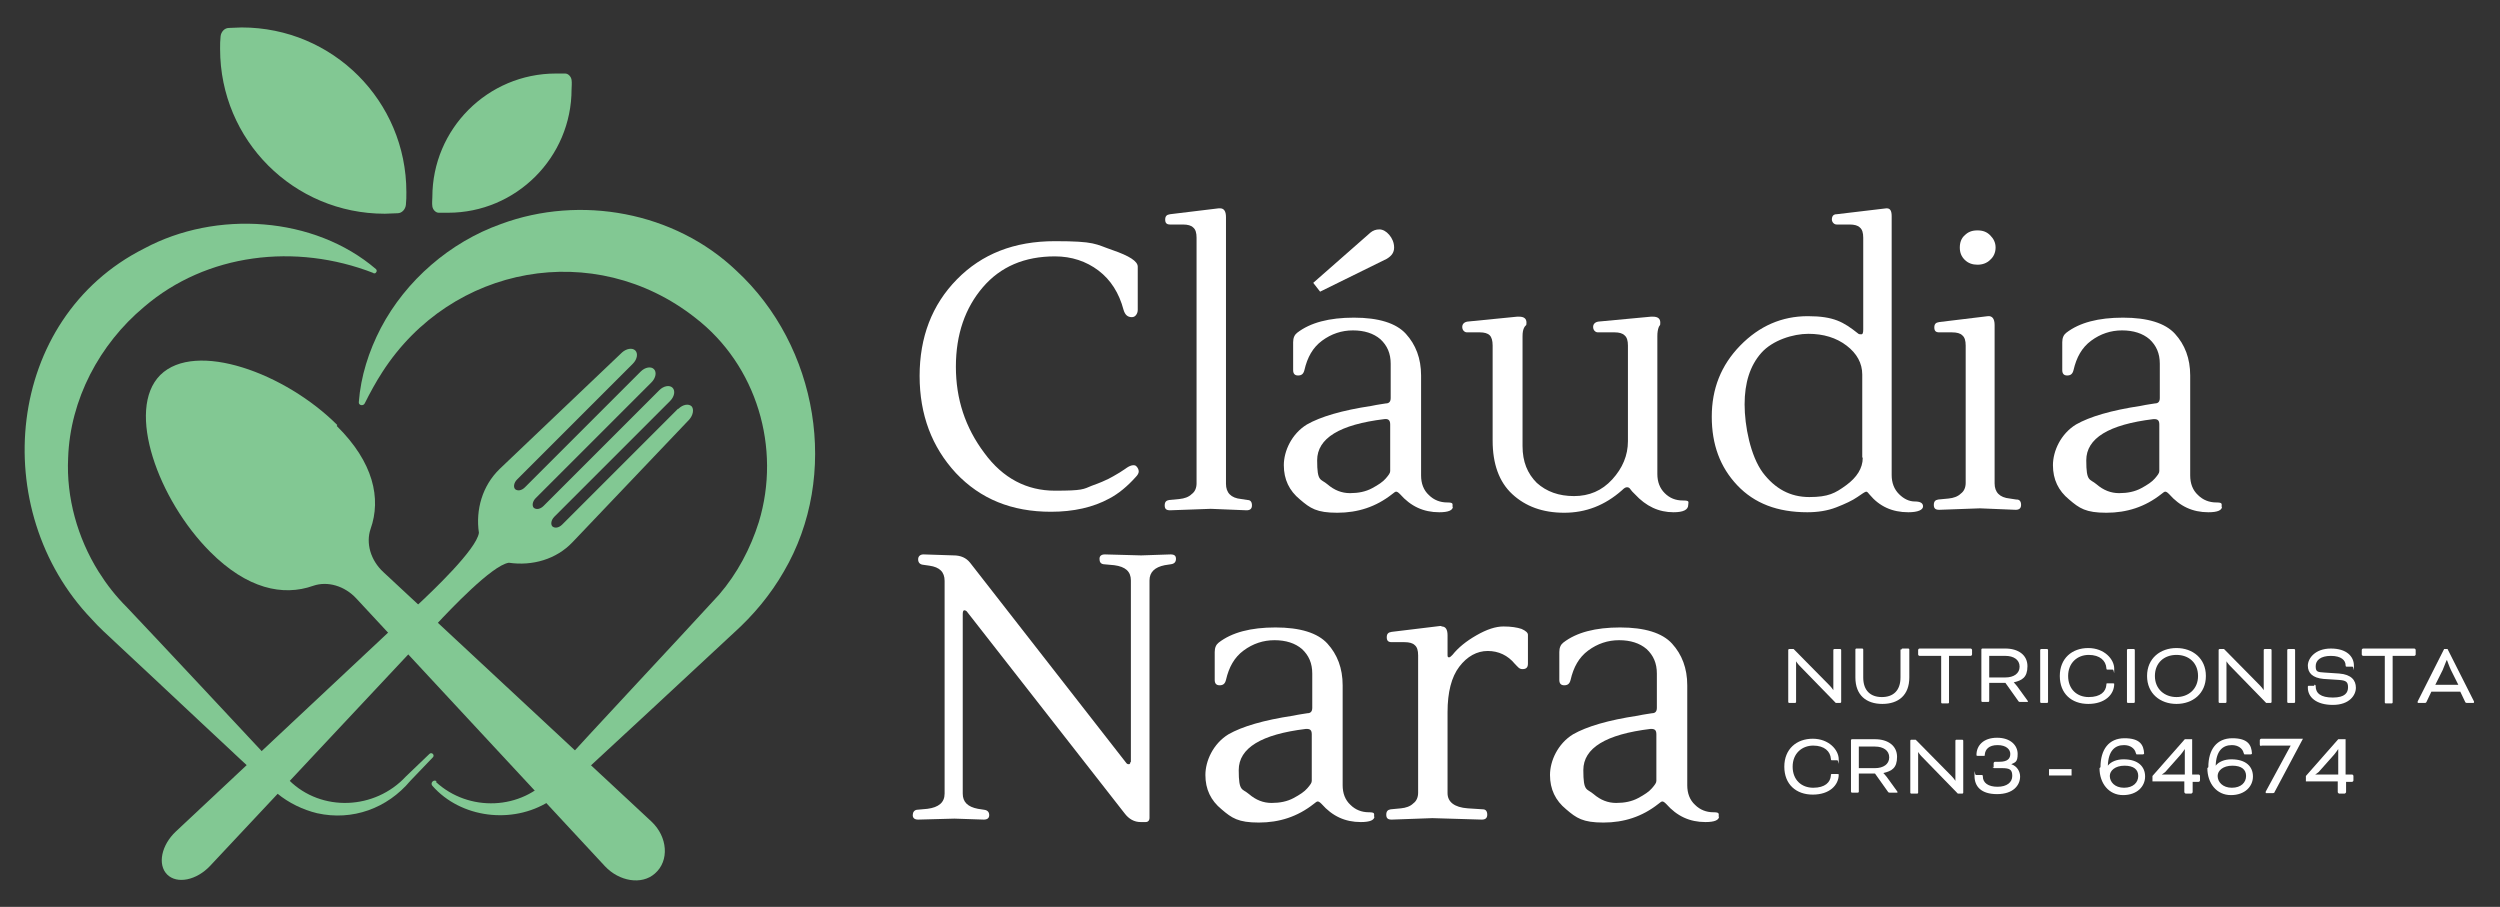
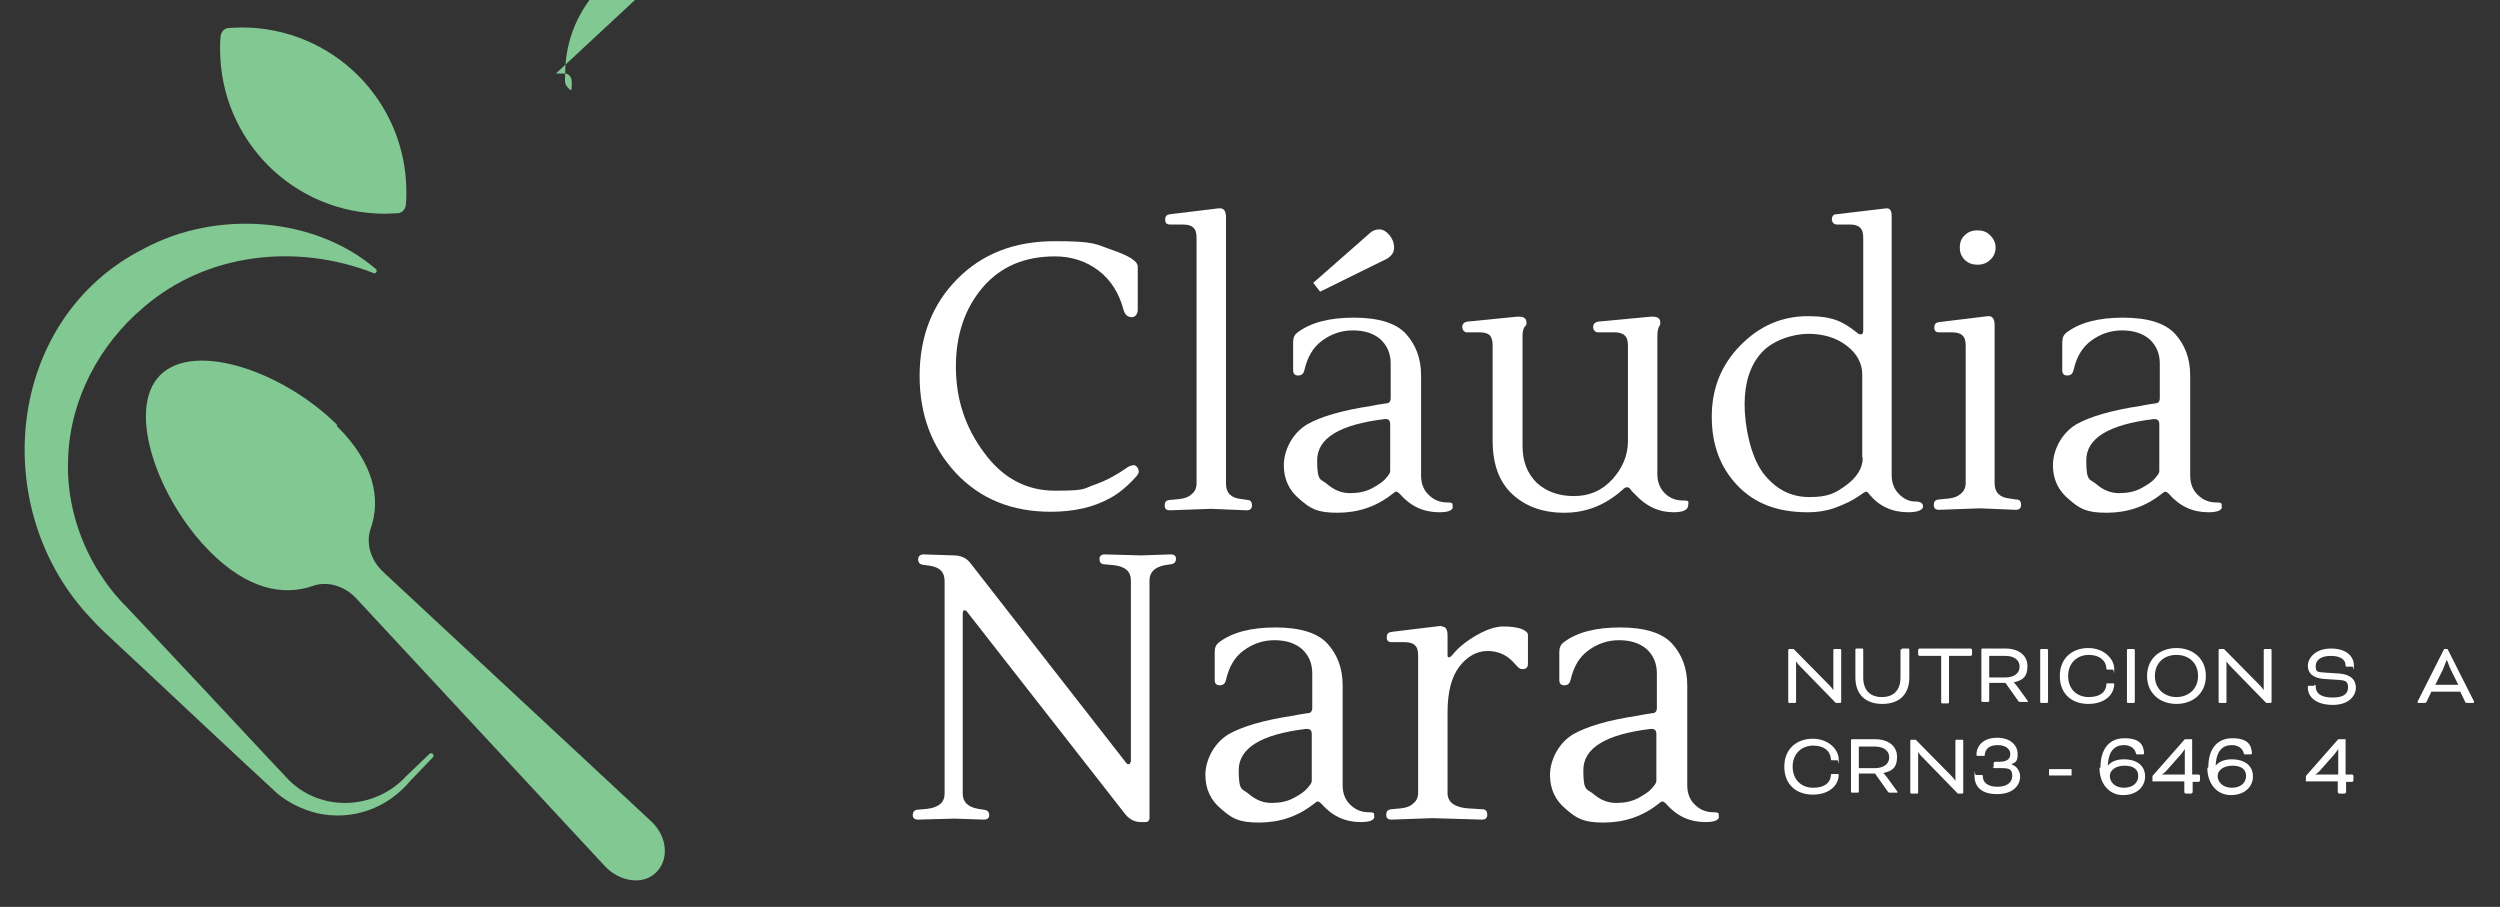
<svg xmlns="http://www.w3.org/2000/svg" id="Layer_1" viewBox="0 0 510 185">
  <rect x="0" y="0" width="510" height="185" fill="#333333" stroke="none" />
  <defs>
    <style> .st0 { fill: #fff; } .st1 { fill: #82c893; } </style>
  </defs>
  <g>
    <path class="st0" d="M232.1,63.2c0,.4-.1.7-.3,1-.2.3-.5.5-.9.5-.9,0-1.4-.5-1.7-1.5-.9-3.4-2.6-6.1-5.1-8-2.5-1.9-5.5-2.9-8.9-2.9-6.2,0-11.1,2.1-14.7,6.3-3.6,4.2-5.5,9.6-5.5,16.2s1.9,12.4,5.8,17.6c3.8,5.2,8.7,7.7,14.4,7.7s5.8-.3,7.5-1c1.7-.6,2.8-1.1,3.4-1.4.6-.3,1.3-.7,2.3-1.3.9-.6,1.4-.9,1.5-1,.9-.6,1.6-.6,1.9-.3.4.4.5.8.5,1.1s-.2.7-.6,1.1c-1.7,1.9-3.5,3.4-5.4,4.4-3.3,1.8-7.3,2.7-11.9,2.7-8,0-14.4-2.6-19.4-7.9-4.9-5.3-7.4-11.9-7.4-19.8s2.5-14.5,7.6-19.7,11.7-7.8,20-7.8,8.2.6,11.7,1.8c3.5,1.2,5.2,2.3,5.2,3.4v8.7Z" />
    <path class="st0" d="M248.9,42.5c.8,0,1.2.6,1.2,1.8v54.4c0,1.8,1,2.9,3.1,3.1l1.3.2c.6,0,.9.4.9,1.1s-.4,1-1.1,1l-7.3-.3-8.3.3c-.8,0-1.1-.3-1.1-1s.3-1,.9-1.1l2.1-.2c1-.1,1.9-.4,2.5-1,.7-.5,1-1.3,1-2.2v-50.1c0-1-.2-1.7-.7-2.1-.4-.4-1.1-.6-2.1-.6h-2.6c-.7,0-1-.3-1-1s.3-1,1-1.1l9.9-1.2h.2Z" />
    <path class="st0" d="M296.4,103.3c0,.8-.9,1.2-2.8,1.2-3.2,0-5.8-1.2-8-3.7-.4-.4-.6-.5-.8-.5s-.4.2-.8.5c-3.3,2.6-7,3.8-11.2,3.8s-5.5-.9-7.6-2.7c-2.2-1.8-3.3-4.1-3.3-7s1.6-6.4,4.7-8.3c2.8-1.6,7.2-2.9,13.2-3.8,1.4-.3,2.4-.4,2.9-.5.7,0,1-.4,1-1.1v-7c0-2.1-.7-3.7-2.1-5-1.4-1.2-3.3-1.8-5.6-1.8s-4.4.7-6.3,2.1c-1.9,1.4-3,3.4-3.6,6-.2.8-.6,1.1-1.3,1.1s-1-.4-1-1.1v-5.7c0-.9.3-1.5.8-1.9,2.7-2.1,6.6-3.1,11.6-3.1s8.6,1.1,10.6,3.3c2,2.2,3.1,5,3.1,8.5v20.4c0,1.6.5,3,1.6,4,1,1,2.3,1.5,3.7,1.5s1.1.3,1.1,1ZM279.5,47.5c.6-.5,1.2-.7,1.9-.7s1.4.4,2,1.1c.6.7,1,1.6,1,2.6s-.5,1.7-1.5,2.3l-13.6,6.7-1.4-1.8,11.5-10.1ZM283.6,96.2v-9.6c0-.9-.4-1.2-1.2-1.1-9.1,1.1-13.7,3.9-13.7,8.4s.7,3.7,2.1,4.9c1.4,1.2,2.9,1.8,4.6,1.8s3.2-.3,4.5-1,2.2-1.3,2.8-2c.6-.7.9-1.1.9-1.5Z" />
    <path class="st0" d="M338.1,68.6v28.1c0,1.6.5,2.9,1.5,3.9,1,1,2.2,1.5,3.7,1.5s1.1.3,1.1.9c0,1-1,1.5-3,1.5-3,0-5.6-1.2-7.9-3.7-.2-.2-.3-.3-.5-.5-.2-.2-.3-.4-.4-.5-.2-.3-.4-.4-.7-.4s-.6.2-1,.6c-3.5,3.1-7.4,4.6-11.8,4.6s-7.9-1.3-10.6-3.8c-2.7-2.5-4-6.2-4-10.9v-19.4c0-1-.2-1.7-.6-2.1-.4-.4-1.1-.6-2-.6h-2.6c-.3,0-.5-.1-.7-.3-.2-.2-.3-.5-.3-.8,0-.6.4-1,1.1-1.1l10.1-1h.4c1,0,1.5.4,1.5,1.2s-.1.4-.4.9c-.3.5-.4,1.1-.4,1.9v22.4c0,3.2,1,5.6,2.9,7.5,2,1.8,4.5,2.7,7.6,2.7s5.7-1.1,7.8-3.4c2.1-2.3,3.2-4.9,3.2-7.8v-19.5c0-1-.2-1.7-.7-2.1-.4-.4-1.1-.6-2-.6h-3.4c-.3,0-.5-.1-.7-.3-.2-.2-.3-.5-.3-.8,0-.6.4-1,1.1-1.1l10.7-1h.4c1,0,1.5.4,1.5,1.2s-.1.4-.3.9c-.2.5-.3,1.1-.3,1.9Z" />
    <path class="st0" d="M384.9,42.5c.7,0,1,.5,1,1.6v52.8c0,1.6.5,2.9,1.5,3.9s2.1,1.5,3.2,1.5,1.7.3,1.7,1-1,1.2-3,1.2c-3.3,0-5.9-1.2-7.9-3.6-.3-.4-.5-.6-.7-.6s-.8.4-1.8,1.1c-1,.7-2.5,1.4-4.3,2.1-1.8.7-3.8,1-5.9,1-6.1,0-10.8-1.8-14.3-5.5-3.5-3.7-5.2-8.3-5.2-14s1.9-10.5,5.8-14.5c3.9-4,8.5-6,13.8-6s7.3,1.2,10.2,3.5c.2.2.4.2.7.2s.4-.3.4-1v-18.7c0-1-.2-1.7-.7-2.1-.4-.4-1.1-.6-2.1-.6h-2.6c-.3,0-.5-.1-.7-.3-.2-.2-.3-.5-.3-.7,0-.7.3-1.1,1-1.1l10.1-1.2h.2ZM379.9,93.3v-16.9c0-2.3-1.1-4.3-3.2-5.9-2.1-1.6-4.7-2.4-7.8-2.4s-7.3,1.3-9.6,3.9c-2.3,2.6-3.4,6.1-3.4,10.5s1.2,10.5,3.7,13.9c2.5,3.3,5.6,5,9.5,5s5.3-.8,7.5-2.4c2.2-1.6,3.4-3.5,3.4-5.6Z" />
    <path class="st0" d="M411.4,101.9c.6,0,.9.4.9,1.1s-.4,1-1.1,1l-7.3-.3-8.3.3c-.8,0-1.1-.3-1.1-1s.3-1,.9-1.1l2.1-.2c1-.1,1.9-.4,2.5-1,.7-.5,1-1.3,1-2.2v-28c0-1-.2-1.7-.7-2.1-.4-.4-1.1-.6-2.1-.6h-2.6c-.7,0-1-.3-1-1s.3-1,1-1.1l9.9-1.2c.9-.1,1.4.5,1.4,1.8v32.3c0,1.8,1,2.9,3.1,3.1l1.3.2ZM400.8,53c-.7-.7-1-1.5-1-2.5s.3-1.9,1-2.5c.7-.7,1.5-1,2.6-1s1.9.3,2.6,1c.7.7,1.1,1.5,1.1,2.5s-.4,1.9-1.1,2.5c-.7.7-1.6,1-2.6,1s-1.9-.3-2.6-1Z" />
    <path class="st0" d="M453.3,103.3c0,.8-.9,1.2-2.8,1.2-3.2,0-5.8-1.2-8-3.7-.4-.4-.6-.5-.8-.5s-.4.2-.8.5c-3.3,2.6-7,3.8-11.2,3.8s-5.5-.9-7.6-2.7c-2.2-1.8-3.3-4.1-3.3-7s1.6-6.4,4.7-8.3c2.8-1.6,7.2-2.9,13.2-3.8,1.4-.3,2.4-.4,2.9-.5.7,0,1-.4,1-1.1v-7c0-2.1-.7-3.7-2.1-5-1.4-1.2-3.3-1.8-5.6-1.8s-4.4.7-6.3,2.1c-1.9,1.4-3,3.4-3.6,6-.2.8-.6,1.1-1.3,1.1s-1-.4-1-1.1v-5.7c0-.9.3-1.5.8-1.9,2.7-2.1,6.6-3.1,11.6-3.1s8.6,1.1,10.6,3.3c2,2.2,3.1,5,3.1,8.5v20.4c0,1.6.5,3,1.6,4,1,1,2.3,1.5,3.7,1.5s1.1.3,1.1,1ZM440.5,96.2v-9.6c0-.8-.3-1.1-1-1.1h-.2c-9.1,1.1-13.7,3.9-13.7,8.4s.7,3.7,2.1,4.9c1.4,1.2,2.9,1.8,4.6,1.8s3.2-.3,4.5-1,2.2-1.3,2.8-2c.6-.7.9-1.1.9-1.5Z" />
    <path class="st0" d="M230.7,155.5v-37.1c0-1.8-1.1-2.8-3.4-3.1l-2.2-.2c-.6-.1-.8-.5-.8-1.1s.4-.9,1.1-.9l7.4.2,6-.2c.8,0,1.1.3,1.1.9s-.3,1-1,1.1l-1.3.2c-2,.4-3.1,1.4-3.1,3.1v48.4c0,.6-.3.9-.8.9h-1c-1.3,0-2.4-.6-3.3-1.8l-32.2-41.2c-.1-.1-.3-.2-.5-.2s-.3.3-.3.8v36.6c0,1.7,1,2.7,3.1,3.1l1.3.2c.7.1,1,.5,1,1.1s-.4.9-1.1.9l-6-.2-7.4.2c-.7,0-1.1-.3-1.1-.9s.3-1,.8-1.1l2.2-.2c2.3-.3,3.5-1.3,3.5-3.1v-43.4c0-1.8-1-2.8-3.1-3.1l-1.4-.2c-.6-.1-.9-.5-.9-1.1s.4-1,1.1-1l6.1.2c1.5,0,2.6.5,3.4,1.5l31.9,40.9c.2.2.3.2.5.2s.3-.2.3-.5Z" />
    <path class="st0" d="M280.4,166.5c0,.8-.9,1.2-2.8,1.2-3.2,0-5.8-1.2-8-3.7-.4-.4-.6-.5-.8-.5s-.4.2-.8.5c-3.3,2.6-7,3.8-11.2,3.8s-5.5-.9-7.6-2.7c-2.2-1.8-3.3-4.1-3.3-7s1.6-6.4,4.7-8.3c2.8-1.6,7.2-2.9,13.2-3.8,1.4-.3,2.4-.4,2.9-.5.7,0,1-.4,1-1.1v-7c0-2.1-.7-3.7-2.1-5-1.4-1.2-3.3-1.8-5.6-1.8s-4.4.7-6.3,2.1c-1.9,1.4-3,3.4-3.6,6-.2.8-.6,1.1-1.3,1.1s-1-.4-1-1.1v-5.7c0-.9.3-1.5.8-1.9,2.7-2.1,6.6-3.1,11.6-3.1s8.6,1.1,10.6,3.3c2,2.2,3.1,5,3.1,8.5v20.4c0,1.6.5,3,1.6,4,1,1,2.3,1.5,3.7,1.5s1.1.3,1.1,1ZM267.6,159.4v-9.6c0-.8-.3-1.1-1-1.1h-.2c-9.1,1.1-13.7,3.9-13.7,8.4s.7,3.7,2.1,4.9c1.4,1.2,2.9,1.8,4.6,1.8s3.2-.3,4.5-1,2.2-1.3,2.8-2c.6-.7.9-1.1.9-1.5Z" />
    <path class="st0" d="M294.1,127.8c.8,0,1.2.6,1.2,1.8v4.1c0,.3.1.4.3.4s.4-.2.7-.5c1.2-1.5,2.8-2.8,4.9-4,2.1-1.2,3.9-1.8,5.5-1.8s2.8.2,3.7.5c.9.4,1.3.8,1.3,1.2v5.9c0,.8-.4,1.1-1.1,1.1s-.9-.4-1.6-1.1c-1.4-1.7-3.3-2.6-5.5-2.6s-4.2,1.1-5.8,3.2c-1.6,2.1-2.4,5.2-2.4,9.3v16.5c0,1.8,1.4,2.9,4.1,3.1l3.1.2c.6,0,.9.4.9,1.1s-.4,1-1.1,1l-10.1-.3-8.3.3c-.8,0-1.1-.3-1.1-1s.3-1,.9-1.1l2.1-.2c1-.1,1.9-.4,2.5-1,.7-.5,1-1.3,1-2.2v-28c0-1-.2-1.7-.7-2.1-.4-.4-1.1-.6-2.1-.6h-2.6c-.7,0-1-.3-1-1s.3-1,1-1.1l9.9-1.2h.2Z" />
    <path class="st0" d="M350.7,166.5c0,.8-.9,1.2-2.8,1.2-3.2,0-5.8-1.2-8-3.7-.4-.4-.6-.5-.8-.5s-.4.2-.8.5c-3.3,2.6-7,3.8-11.2,3.8s-5.5-.9-7.6-2.7c-2.2-1.8-3.3-4.1-3.3-7s1.6-6.4,4.7-8.3c2.8-1.6,7.2-2.9,13.2-3.8,1.4-.3,2.4-.4,2.9-.5.7,0,1-.4,1-1.1v-7c0-2.1-.7-3.7-2.1-5-1.4-1.2-3.3-1.8-5.6-1.8s-4.4.7-6.3,2.1c-1.9,1.4-3,3.4-3.6,6-.2.8-.6,1.1-1.3,1.1s-1-.4-1-1.1v-5.7c0-.9.3-1.5.8-1.9,2.7-2.1,6.6-3.1,11.6-3.1s8.6,1.1,10.6,3.3c2,2.2,3.1,5,3.1,8.5v20.4c0,1.6.5,3,1.6,4,1,1,2.3,1.5,3.7,1.5s1.1.3,1.1,1ZM337.9,159.4v-9.6c0-.8-.3-1.1-1-1.1h-.2c-9.1,1.1-13.7,3.9-13.7,8.4s.7,3.7,2.1,4.9c1.4,1.2,2.9,1.8,4.6,1.8s3.2-.3,4.5-1,2.2-1.3,2.8-2c.6-.7.9-1.1.9-1.5Z" />
  </g>
  <g>
    <path class="st0" d="M367.1,135.8c-.4-.4-.7-.9-.7-.9h0v8.3c0,.1-.1.2-.2.2h-1.2c-.1,0-.2-.1-.2-.2v-10.6c0-.1.1-.2.2-.2h.9l7.3,7.4c.5.5.8,1,.8,1h0v-8.2c0-.1.1-.2.2-.2h1.2c.1,0,.2.1.2.2v10.6c0,.1-.1.2-.2.2h-.9l-7.4-7.6Z" />
    <path class="st0" d="M387.9,132.5c0-.1.1-.2.2-.2h1.2c.1,0,.2.1.2.2v5.7c0,3.6-2.2,5.4-5.5,5.4s-5.5-1.8-5.5-5.4v-5.7c0-.1.1-.2.2-.2h1.2c.1,0,.2.1.2.2v5.7c0,2.7,1.5,4,3.8,4s3.8-1.3,3.8-4v-5.7Z" />
    <path class="st0" d="M391.3,133.5v-.9c0-.1.1-.3.3-.3h10.4c.1,0,.3.1.3.3v.9c0,.1-.1.3-.3.3h-4.4v9.5c0,.1-.1.2-.2.2h-1.2c-.1,0-.2-.1-.2-.2v-9.5h-4.4c-.1,0-.3-.1-.3-.3Z" />
    <path class="st0" d="M404.2,132.5c0-.1.1-.2.2-.2h4.7c2.6,0,4.5,1.3,4.5,3.6s-1.1,2.9-2.8,3.3h0s.4.4.7.8l2.1,2.9c.1.1.1.2.1.2,0,0,0,.1-.1.1h-1.5c0,0-.2,0-.3-.1l-2.7-3.8h-3.3v3.7c0,.1-.1.2-.2.2h-1.2c-.1,0-.2-.1-.2-.2v-10.6ZM405.8,133.7v4.5h3.3c1.7,0,2.9-.8,2.9-2.2s-1.2-2.2-2.9-2.2h-3.3Z" />
    <path class="st0" d="M417.8,143.2c0,.1-.1.2-.2.2h-1.2c-.1,0-.2-.1-.2-.2v-10.6c0-.1.1-.2.2-.2h1.2c.1,0,.2.1.2.2v10.6Z" />
    <path class="st0" d="M430,136.6c-.2,0-.3,0-.3-.3-.1-1.5-1.3-2.7-3.6-2.7s-4.2,1.6-4.2,4.3,1.8,4.3,4.2,4.3,3.5-1.1,3.6-2.5c0-.3,0-.3.3-.3h1c.1,0,.3,0,.3.1,0,2.2-1.9,4.1-5.3,4.1s-5.8-2.1-5.8-5.7,2.5-5.7,5.8-5.7,5.3,2.3,5.3,4.2,0,.2-.3.2h-1.1Z" />
    <path class="st0" d="M435.5,143.2c0,.1-.1.2-.2.2h-1.2c-.1,0-.2-.1-.2-.2v-10.6c0-.1.1-.2.2-.2h1.2c.1,0,.2.1.2.2v10.6Z" />
    <path class="st0" d="M450,137.9c0,3.6-2.7,5.7-6,5.7s-6-2.1-6-5.7,2.7-5.7,6-5.7,6,2.1,6,5.7ZM439.6,137.9c0,2.7,2,4.3,4.4,4.3s4.4-1.6,4.4-4.3-1.9-4.3-4.4-4.3-4.4,1.6-4.4,4.3Z" />
    <path class="st0" d="M454.9,135.8c-.4-.4-.7-.9-.7-.9h0v8.3c0,.1-.1.2-.2.2h-1.2c-.1,0-.2-.1-.2-.2v-10.6c0-.1.1-.2.2-.2h.9l7.3,7.4c.5.5.8,1,.8,1h0v-8.2c0-.1.1-.2.2-.2h1.2c.1,0,.2.1.2.2v10.6c0,.1-.1.2-.2.2h-.9l-7.4-7.6Z" />
-     <path class="st0" d="M468.2,143.2c0,.1-.1.2-.2.2h-1.2c-.1,0-.2-.1-.2-.2v-10.6c0-.1.1-.2.2-.2h1.2c.1,0,.2.1.2.2v10.6Z" />
    <path class="st0" d="M472.1,139.7c.2,0,.3,0,.3.3,0,1.4,1,2.3,3.5,2.3s3.1-1,3.1-2.1-.4-1.4-1.9-1.5l-3.1-.2c-2.2-.2-3.2-1.2-3.2-2.7s1.5-3.5,4.7-3.5,4.7,1.6,4.7,3.5,0,.2-.3.2h-1.1c-.2,0-.3,0-.3-.3,0-1-.9-1.9-3-1.9s-3.1.9-3.1,2.1.4,1.2,1.8,1.3l3,.2c2.5.2,3.4,1.4,3.4,2.9s-1.3,3.5-4.7,3.5-5.1-1.6-5.1-3.5v-.2c0-.1,0-.2.2-.2h1.1Z" />
-     <path class="st0" d="M481.8,133.5v-.9c0-.1.1-.3.3-.3h10.4c.1,0,.3.1.3.3v.9c0,.1-.1.3-.3.3h-4.4v9.5c0,.1-.1.2-.2.2h-1.2c-.1,0-.2-.1-.2-.2v-9.5h-4.4c-.1,0-.3-.1-.3-.3Z" />
    <path class="st0" d="M502.2,141.1h-6.2l-1,2.1c-.1.2-.2.2-.4.2h-1.2c-.1,0-.2,0-.2-.1s0-.1,0-.2l5.4-10.7h.7l5.4,10.7c0,0,0,.2,0,.2s0,.1-.2.1h-1.2c-.2,0-.3,0-.4-.2l-1-2.1ZM496.8,139.7h4.7l-1.5-3c-.3-.6-.8-2-.8-2h-.1s-.6,1.5-.8,2l-1.5,3Z" />
    <path class="st0" d="M373.8,155.1c-.2,0-.3,0-.3-.3-.1-1.5-1.3-2.7-3.6-2.7s-4.2,1.6-4.2,4.3,1.8,4.3,4.2,4.3,3.5-1.1,3.6-2.5c0-.3,0-.3.3-.3h1c.1,0,.3,0,.3.1,0,2.2-1.9,4.1-5.3,4.1s-5.8-2.1-5.8-5.7,2.5-5.7,5.8-5.7,5.3,2.3,5.3,4.2,0,.2-.3.2h-1.1Z" />
    <path class="st0" d="M377.6,151c0-.1.1-.2.2-.2h4.7c2.6,0,4.5,1.3,4.5,3.6s-1.1,2.9-2.8,3.3h0s.4.4.7.8l2.1,2.9c.1.1.1.2.1.2,0,0,0,.1-.1.1h-1.5c0,0-.2,0-.3-.1l-2.7-3.8h-3.3v3.7c0,.1-.1.2-.2.2h-1.2c-.1,0-.2-.1-.2-.2v-10.6ZM379.2,152.2v4.5h3.3c1.7,0,2.9-.8,2.9-2.2s-1.2-2.2-2.9-2.2h-3.3Z" />
    <path class="st0" d="M392,154.3c-.4-.4-.7-.9-.7-.9h0v8.3c0,.1-.1.2-.2.2h-1.2c-.1,0-.2-.1-.2-.2v-10.6c0-.1.1-.2.2-.2h.9l7.3,7.4c.5.5.8,1,.8,1h0v-8.2c0-.1.1-.2.2-.2h1.2c.1,0,.2.1.2.2v10.6c0,.1-.1.2-.2.2h-.9l-7.4-7.6Z" />
    <path class="st0" d="M406.7,156.6v-.9c0-.1.1-.3.3-.3h.9c1.7,0,2.2-.7,2.2-1.6s-.8-1.8-2.6-1.8-2.5.9-2.6,1.9c0,.3,0,.3-.3.3h-1.1c-.2,0-.3,0-.3-.2,0-1.9,1.4-3.5,4.2-3.5s4.2,1.6,4.2,3.3-.5,1.7-1.3,2.1h0c1.2.4,1.8,1.5,1.8,2.5,0,1.8-1.4,3.6-4.7,3.6s-4.6-1.6-4.6-3.7,0-.2.3-.2h1.1c.2,0,.3,0,.3.3,0,1.3,1.1,2.1,3,2.1s3-.9,3-2.2-.5-1.6-2.1-1.6h-1.6c-.1,0-.3-.1-.3-.3Z" />
    <path class="st0" d="M418,158.2v-1.3h4.6v1.3h-4.6Z" />
    <path class="st0" d="M428.5,156.5c0-3.6,1.7-5.9,4.9-5.9s3.9,1.4,4,3.1c0,0,0,.2-.3.2h-1.1c-.2,0-.2,0-.3-.3-.2-.9-1.1-1.6-2.4-1.6-1.9,0-3.2,1.2-3.3,4.2h0c.6-.8,1.8-1.3,3.2-1.3,3,0,4.4,1.5,4.4,3.5s-1.6,3.8-4.5,3.8-4.8-2.4-4.8-5.5ZM430.4,158.3c0,1.2,1,2.4,2.9,2.4s2.9-1.1,2.9-2.4-.9-2.1-2.8-2.1-3,1-3,2.1Z" />
    <path class="st0" d="M447.3,159.4v2.2c0,.1-.2.3-.3.3h-1.1c-.1,0-.3-.2-.3-.3v-2.2h-6.5v-1.1l6.6-7.5h1.5v7.2h1.3c.1,0,.3.1.3.3v.9c0,.1-.1.3-.3.3h-1.3ZM445.7,158v-3.9c0-.3,0-1.3,0-1.3h0s-.6.9-.8,1.1l-3.2,3.6c-.2.2-.7.5-.7.5h0s.6,0,.9,0h3.7Z" />
    <path class="st0" d="M450.5,156.5c0-3.6,1.7-5.9,4.9-5.9s3.9,1.4,4,3.1c0,0,0,.2-.3.2h-1.1c-.2,0-.2,0-.3-.3-.2-.9-1.1-1.6-2.4-1.6-1.9,0-3.2,1.2-3.3,4.2h0c.6-.8,1.8-1.3,3.2-1.3,3,0,4.4,1.5,4.4,3.5s-1.6,3.8-4.5,3.8-4.8-2.4-4.8-5.5ZM452.4,158.3c0,1.2,1,2.4,2.9,2.4s2.9-1.1,2.9-2.4-.9-2.1-2.8-2.1-3,1-3,2.1Z" />
-     <path class="st0" d="M461.3,152.2c-.1,0-.3-.1-.3-.3v-.9c0-.1.1-.3.3-.3h8.5c0,0-5.8,10.9-5.8,10.9,0,.1-.1.2-.4.2h-1.3c0,0-.1,0-.1-.1s0,0,0-.2l5.1-9.4h0s-6,0-6,0Z" />
    <path class="st0" d="M478.6,159.4v2.2c0,.1-.2.3-.3.3h-1.1c-.1,0-.3-.2-.3-.3v-2.2h-6.5v-1.1l6.6-7.5h1.5v7.2h1.3c.1,0,.3.1.3.3v.9c0,.1-.1.3-.3.3h-1.3ZM477,158v-3.9c0-.3,0-1.3,0-1.3h0s-.6.9-.8,1.1l-3.2,3.6c-.2.2-.7.5-.7.5h0s.6,0,.9,0h3.7Z" />
  </g>
  <g>
    <g>
      <path class="st1" d="M76.2,55.7c-15.9-6.2-34.1-4-46.8,6.9-9.1,7.6-15.1,18.9-15.5,30.8-.4,8.1,1.9,16.3,6.2,23.2,1.7,2.7,3.5,5,5.8,7.3,7.3,7.7,22.6,24.1,29.7,31.7.7.7,2.7,2.9,3.4,3.6,6.6,6.5,17.5,6,23.8-.8,0,0,4.8-4.6,4.8-4.6.2-.2.5-.2.7,0,.2.2.2.5,0,.7,0,0-4.6,4.8-4.6,4.8-4.7,5.6-11.8,8.2-19,6.6-2.9-.7-5.8-2.1-8.1-4-8.3-7.6-24.6-23-33-30.8-1.5-1.4-3.5-3.2-4.9-4.8C-2.6,104.1,1,65,29.4,50.7c14.7-7.9,34.7-6.6,47.3,4.2.2.2.2.5,0,.7-.1.2-.4.2-.6.1h0Z" />
-       <path class="st1" d="M88.9,159.5c6.7,6.2,17.5,5.8,23.5-1.1,8.7-9.6,25.7-27.7,34.3-37.1,3.7-4.3,6.4-9.4,8.1-14.8,4.6-15.1-.4-32-13-41.7-20.5-16.1-49.7-10.8-63.8,11.1-1.3,2-2.5,4.2-3.6,6.4-.3.6-1.3.4-1.2-.3.4-5.2,2-10.3,4.5-15.1,5.1-9.7,14.1-17.5,24.5-21.2,16.2-6,35.4-2.5,48,9.5,16.7,15.4,21.2,41.8,9.7,61.4-2.7,4.7-6.2,8.9-10.2,12.5-7.8,7.3-26.4,24.5-34.4,31.9-1,.9-2.1,1.8-3.3,2.5-7.5,4.7-18,3.4-23.8-3.2-.5-.6.3-1.4.9-.9h0Z" />
    </g>
    <g>
-       <path class="st1" d="M138.3,83.4l-23.6,23.6c-.7.7-1.5.8-2,.4h0c-.4-.4-.3-1.3.4-2l23.6-23.6c.9-.9,1.1-2.1.5-2.7h0c-.6-.6-1.8-.4-2.7.5l-23.6,23.6c-.7.7-1.5.8-2,.4h0c-.4-.4-.3-1.3.4-2l23.6-23.6c.9-.9,1.1-2.1.5-2.7h0c-.6-.6-1.8-.4-2.7.5l-23.6,23.6c-.7.7-1.5.8-2,.4h0c-.4-.4-.3-1.3.4-2l23.6-23.6c.9-.9,1.1-2.1.5-2.7h0c-.6-.6-1.8-.4-2.7.4l-24.9,23.7s0,0-.1.1c-3.5,3.4-4.9,8.3-4.2,13h0c-.5,3.4-9.6,12-12.6,14.8l-49.2,46.1c-3,2.8-3.8,6.8-1.8,8.8,2,2,6,1.2,8.8-1.8l46.1-49.2c2.8-3,11.4-12.1,14.8-12.6h0c4.8.7,9.7-.7,13-4.2,0,0,0,0,.1-.1l23.7-24.9c.8-.9,1-2.1.5-2.7h0c-.6-.6-1.8-.4-2.7.5Z" />
      <path class="st1" d="M68.8,86.7c-10.6-10.6-28.9-17.3-36.1-10.2-7.1,7.1-.4,25.5,10.2,36.1,7.5,7.5,14.8,9.1,21,6.9,2.9-1,6.4,0,8.8,2.6l50.7,54.6c2.9,3.1,7.5,3.9,10.2,1.5,3-2.6,2.6-7.5-.7-10.6l-54.7-50.9c-2.6-2.4-3.6-5.9-2.6-8.8,2.2-6.2.6-13.6-6.9-21Z" />
    </g>
    <g>
      <path class="st1" d="M44.9,10c0-.9,0-1.7.1-2.6s.8-1.7,1.7-1.7,1.7-.1,2.6-.1c18.6,0,33.6,15,33.6,33.6,0,.9,0,1.7-.1,2.6s-.8,1.7-1.7,1.7-1.7.1-2.6.1c-18.6,0-33.6-15-33.6-33.6Z" />
-       <path class="st1" d="M113.4,15c.7,0,1.3,0,1.9,0s1.2.6,1.3,1.3,0,1.3,0,1.9c0,13.9-11.3,25.2-25.2,25.2-.7,0-1.3,0-1.9,0s-1.2-.6-1.3-1.3,0-1.3,0-1.9c0-13.9,11.3-25.2,25.2-25.2Z" />
+       <path class="st1" d="M113.4,15c.7,0,1.3,0,1.9,0s1.2.6,1.3,1.3,0,1.3,0,1.9s-1.2-.6-1.3-1.3,0-1.3,0-1.9c0-13.9,11.3-25.2,25.2-25.2Z" />
    </g>
  </g>
</svg>